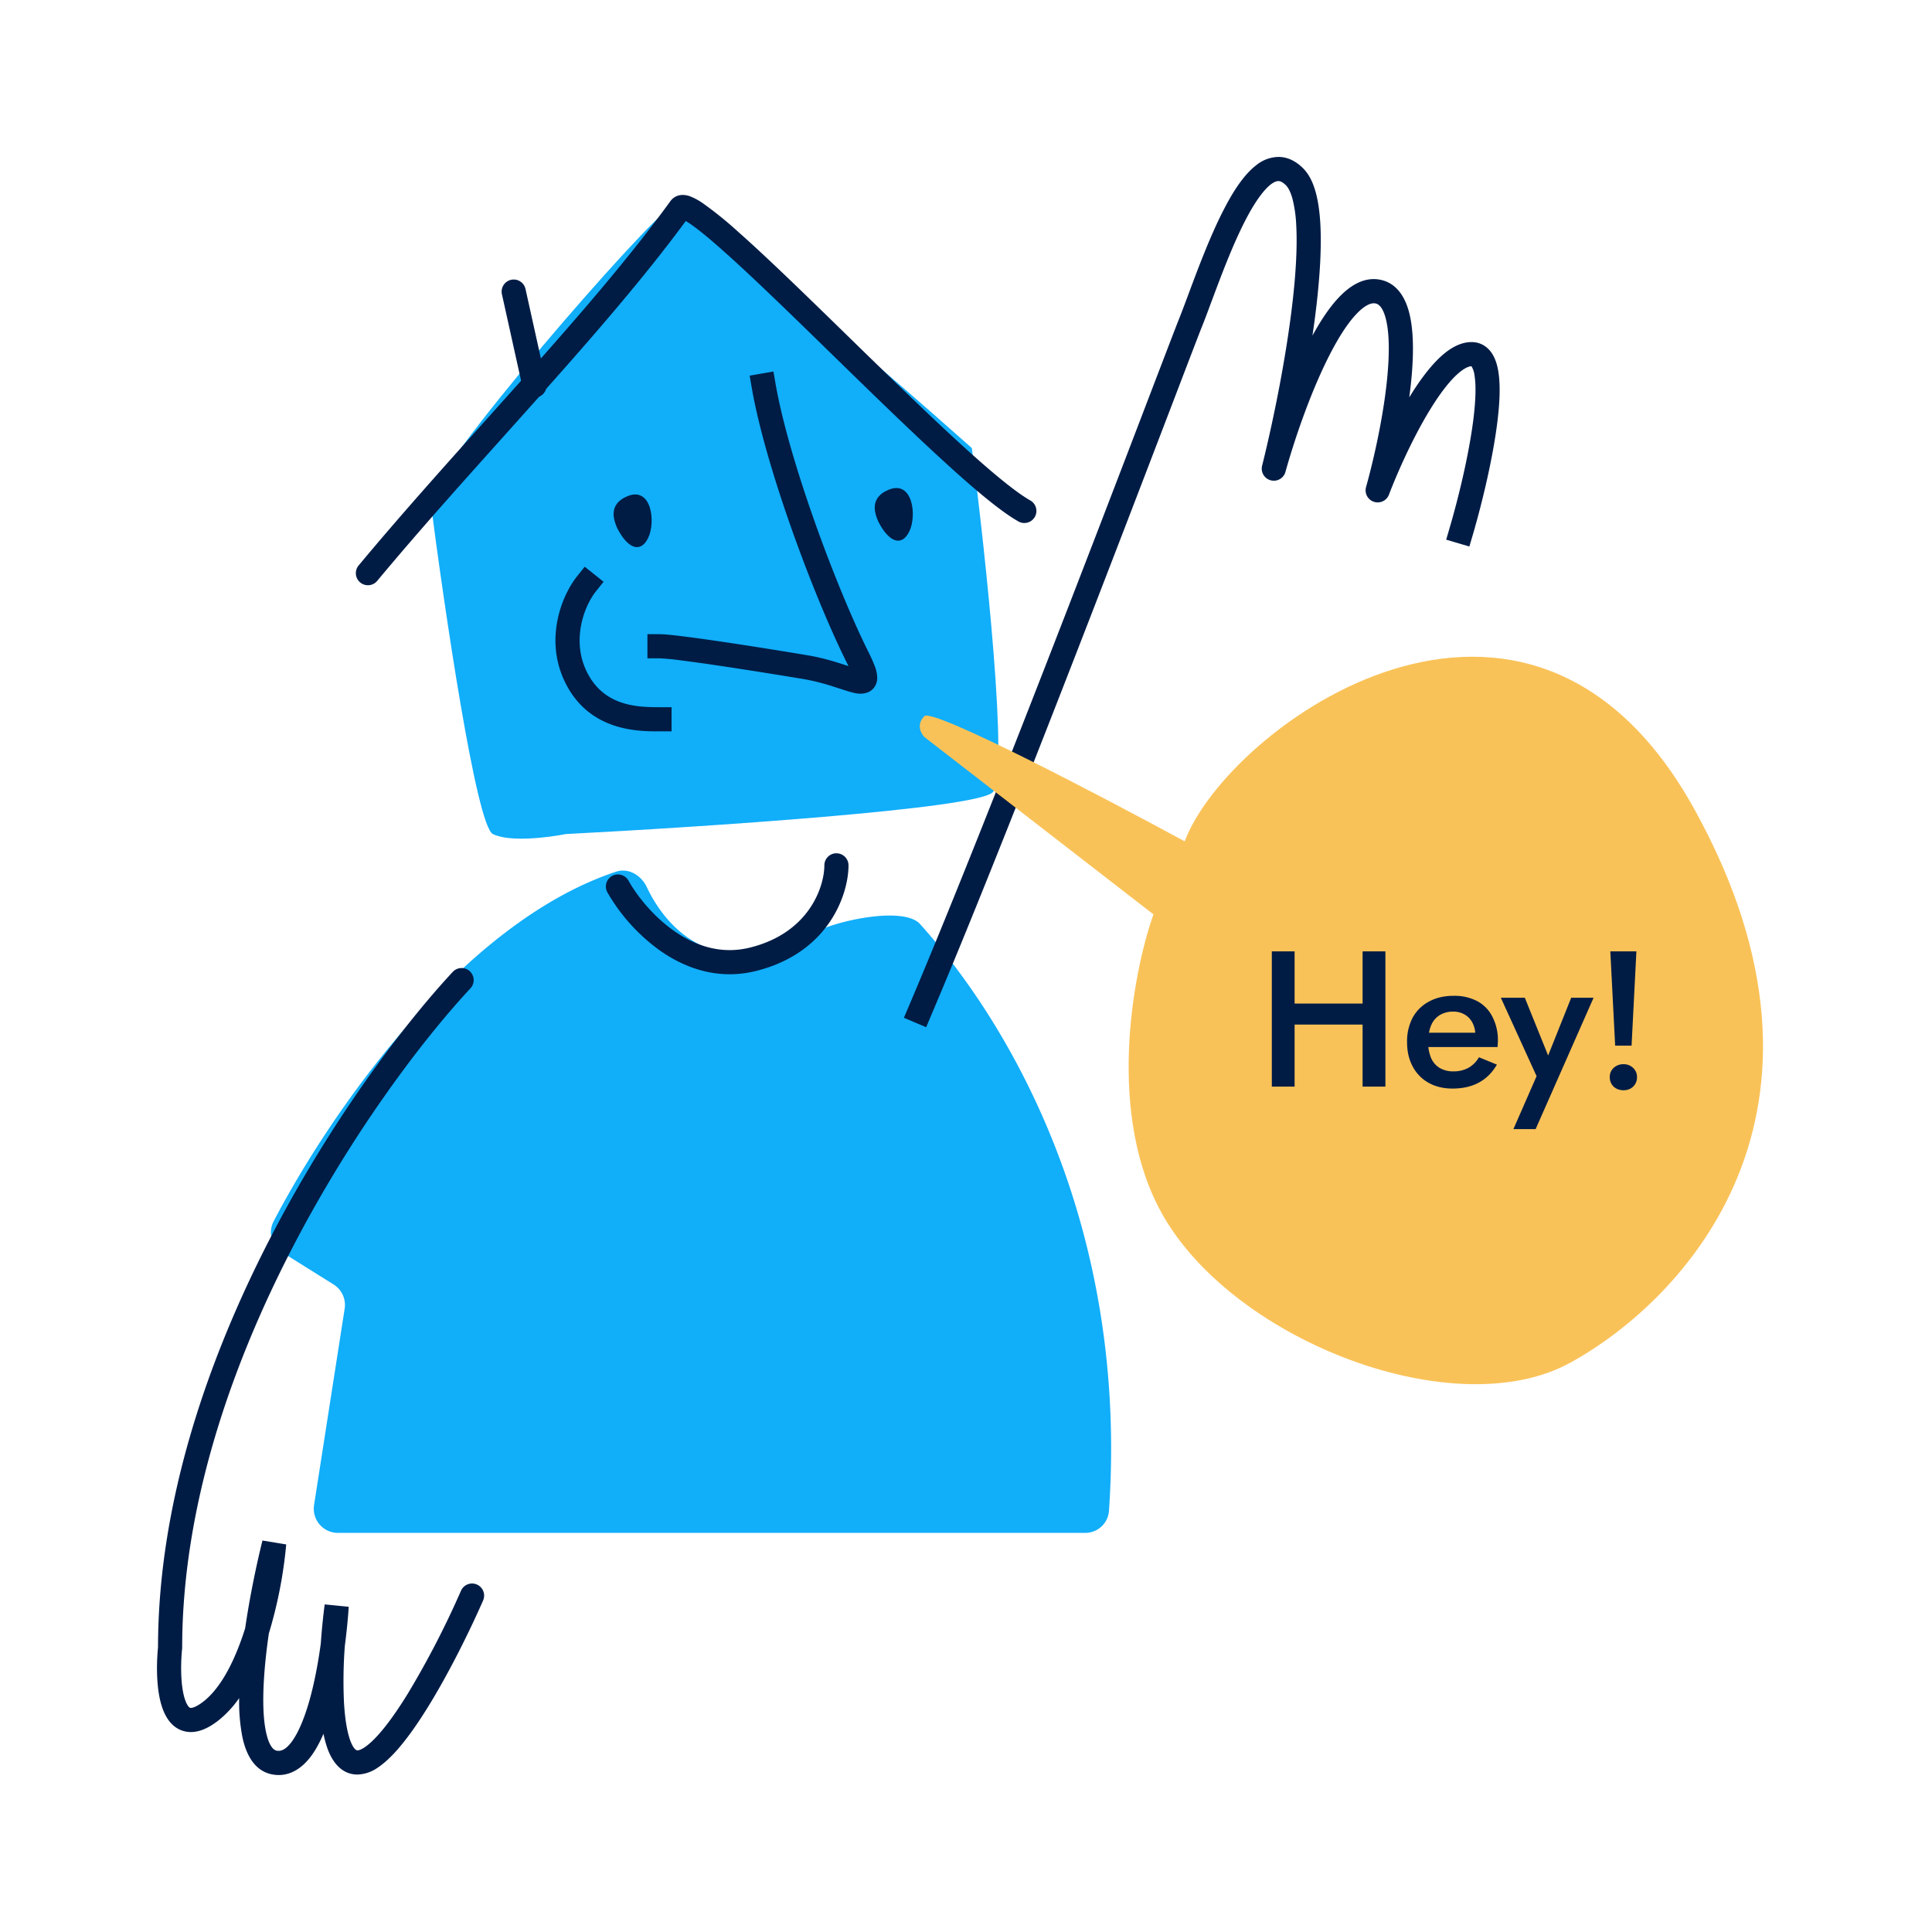
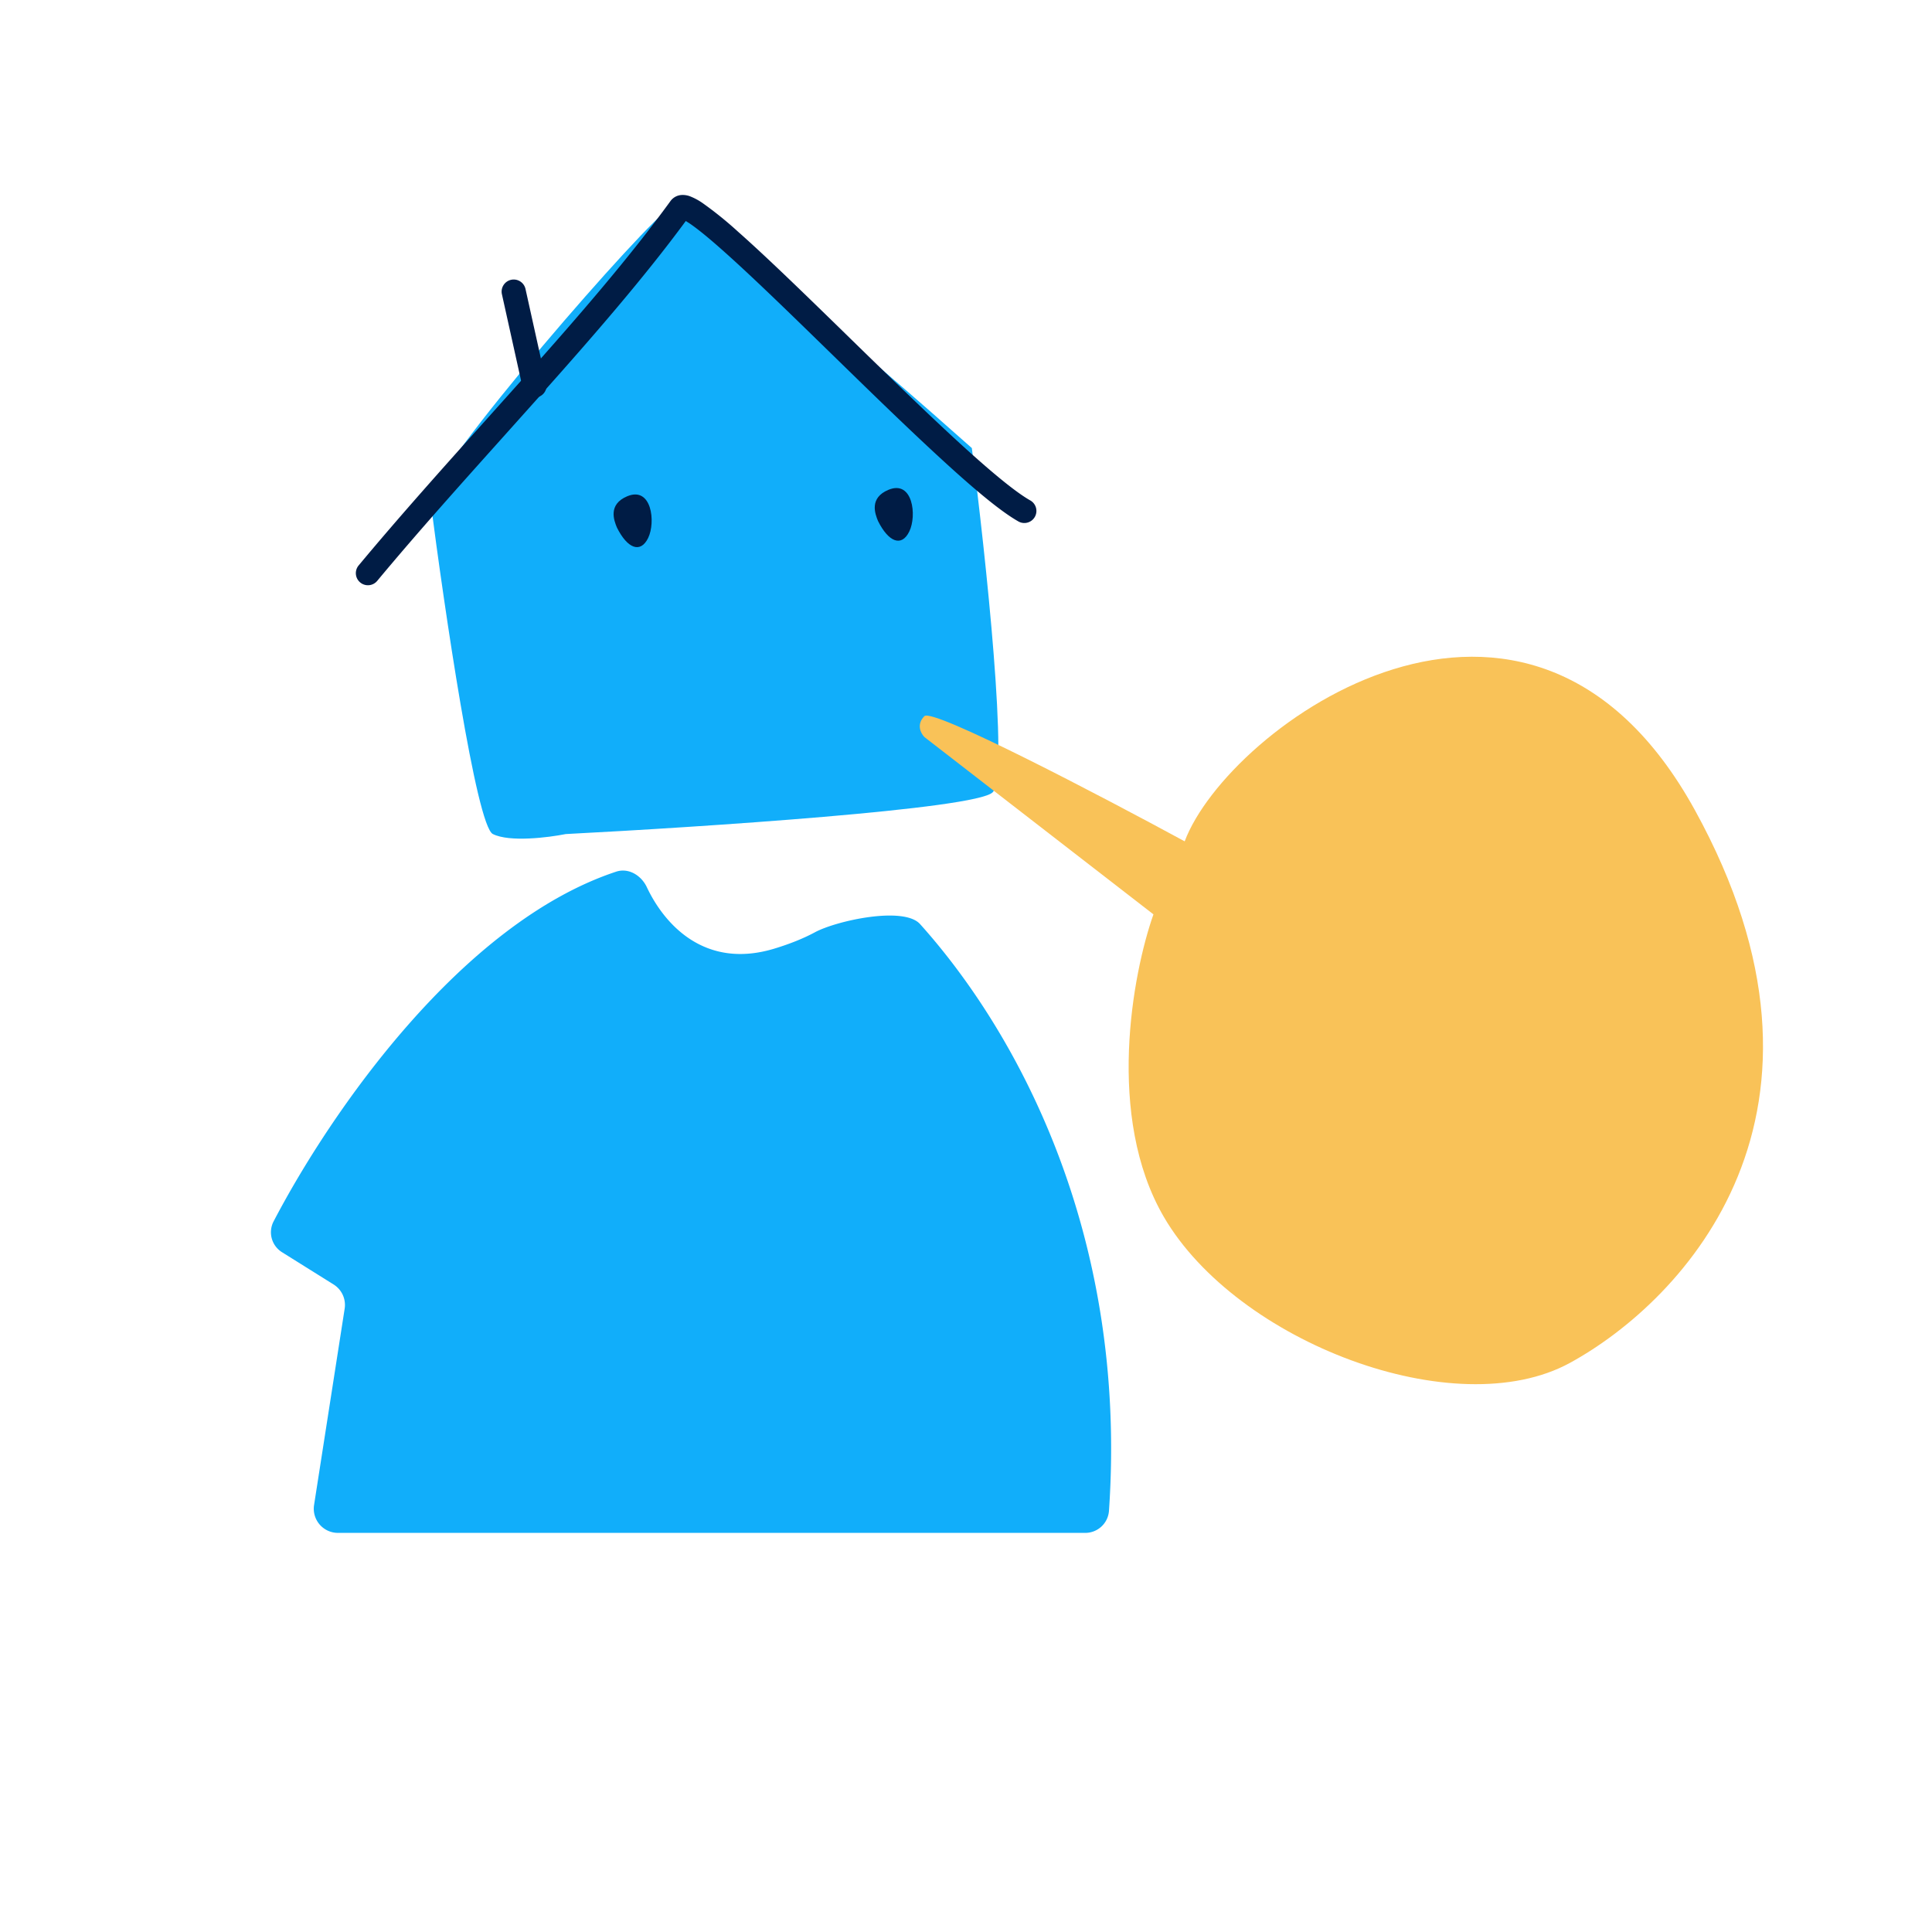
<svg xmlns="http://www.w3.org/2000/svg" width="48" height="48" fill="none">
  <path fill="#11AEFA" d="M12.245 20.722c-.413-.208-1.207-5.616-1.552-8.294 0-.777 5.433-6.997 5.95-7.256.414-.208 5.174 3.887 7.502 5.96.345 2.679.93 8.138.517 8.553-.414.415-7.243.864-10.606 1.037-.431.086-1.397.207-1.81 0Z" />
  <path fill="#001C45" d="M22.591 13.205c-.192.394-.517.26-.776-.259-.074-.178-.226-.575.259-.777.605-.252.71.643.517 1.036ZM16.103 13.366c-.192.393-.518.259-.776-.26-.074-.178-.226-.575.258-.777.606-.252.71.643.518 1.037Z" />
  <path fill="#11AEFA" d="M15.309 21.656c-3.859 1.277-7.112 6.004-8.513 8.692a.584.584 0 0 0 .214.765l1.279.8a.6.6 0 0 1 .274.601l-.76 4.877a.6.6 0 0 0 .592.693h18.566a.59.59 0 0 0 .591-.547c.479-6.942-2.343-11.963-4.693-14.578-.406-.452-2.075-.085-2.61.202-.273.147-.609.286-1.019.41-1.714.515-2.718-.594-3.16-1.53-.138-.293-.454-.486-.761-.385Z" />
-   <path fill="#001C45" fill-rule="evenodd" d="M11.673 24.131a.3.3 0 0 1 .015.424c-1.189 1.276-2.983 3.638-4.48 6.555-1.496 2.917-2.682 6.368-2.682 9.828v.014l-.002.015c-.042.424-.035.963.08 1.28.06.162.114.182.121.184.012.003.111.017.348-.172.434-.349.774-1.03 1.018-1.805.117-.803.284-1.594.43-2.18l.59.097a11.14 11.14 0 0 1-.432 2.214v.002c-.053.363-.094.726-.117 1.07-.037.55-.027 1.03.047 1.374.079.37.197.45.262.463.099.02.217-.011.37-.212.154-.205.295-.527.416-.928.142-.471.244-1.015.313-1.521.025-.359.06-.695.097-.972l.597.059c-.018.28-.05.617-.097.974a11.56 11.56 0 0 0-.02 1.42c.024.395.077.722.16.942.09.233.164.232.175.232.022 0 .076-.01.17-.072.091-.06.198-.154.318-.284.24-.26.501-.63.763-1.056a22.189 22.189 0 0 0 1.32-2.554.3.3 0 1 1 .55.24c-.306.699-.817 1.75-1.359 2.629-.27.438-.555.846-.832 1.147-.139.15-.283.283-.43.38a.923.923 0 0 1-.5.17c-.404 0-.623-.325-.735-.617a2.514 2.514 0 0 1-.11-.396c-.092.214-.197.41-.319.57-.221.291-.546.521-.964.438-.452-.091-.647-.526-.732-.927a4.616 4.616 0 0 1-.08-.967 2.62 2.62 0 0 1-.494.538c-.28.225-.58.36-.873.284-.298-.077-.453-.335-.534-.558-.163-.447-.158-1.09-.115-1.53.003-3.585 1.23-7.126 2.749-10.087 1.522-2.967 3.349-5.374 4.574-6.69a.3.3 0 0 1 .424-.015ZM20.781 21.2a.3.3 0 0 1 .3.3c0 .707-.477 2.167-2.296 2.623-.937.234-1.759-.064-2.387-.506a4.608 4.608 0 0 1-1.312-1.454.3.3 0 0 1 .525-.29c.198.356.596.876 1.133 1.253.532.375 1.176.595 1.895.415 1.491-.374 1.842-1.54 1.842-2.042a.3.3 0 0 1 .3-.3ZM30.1 7.488c-.088.24-.17.46-.245.645-.079.199-.322.833-.676 1.76-1.34 3.5-4.278 11.183-6.052 15.351l-.117.277-.553-.235.118-.276c1.766-4.153 4.684-11.777 6.03-15.298.362-.945.61-1.595.693-1.801.065-.164.141-.367.226-.595.238-.638.546-1.464.886-2.12.228-.442.496-.86.804-1.094a.896.896 0 0 1 .573-.203c.224.008.421.115.589.283.155.156.251.37.313.597.063.23.099.5.115.79.032.582-.012 1.288-.097 2.021a25.09 25.09 0 0 1-.099.748c.193-.353.402-.672.623-.914.273-.299.638-.558 1.06-.474.44.088.642.483.731.864.093.395.098.894.06 1.41-.016.21-.04.428-.069.648.212-.347.443-.67.681-.914.235-.24.532-.459.867-.459.21 0 .376.101.487.253.1.138.151.312.178.481.056.342.033.79-.025 1.256-.117.94-.393 2.059-.61 2.8l-.085.289-.576-.17.084-.287c.214-.727.48-1.81.592-2.706.056-.453.07-.831.028-1.086a.56.56 0 0 0-.076-.23c-.08.002-.225.065-.435.279-.2.204-.411.498-.618.84-.413.682-.78 1.507-.992 2.058a.3.3 0 0 1-.57-.188c.213-.767.467-1.925.54-2.91.037-.494.027-.921-.045-1.227-.075-.318-.186-.397-.264-.412-.095-.02-.258.026-.5.29-.23.251-.465.634-.692 1.091-.452.91-.834 2.044-1.047 2.81a.3.3 0 0 1-.58-.152c.257-1.029.59-2.622.756-4.057.083-.718.123-1.386.094-1.919a3.252 3.252 0 0 0-.094-.664c-.05-.179-.109-.281-.16-.332-.091-.092-.152-.106-.185-.107-.037-.002-.098.012-.19.08-.192.148-.41.459-.634.892-.321.622-.606 1.386-.841 2.017ZM19.216 9.23l.051.296c.339 1.949 1.534 5.117 2.301 6.655.07.14.124.259.162.36a.855.855 0 0 1 .065.306.409.409 0 0 1-.055.2.372.372 0 0 1-.182.156.548.548 0 0 1-.307.018c-.11-.021-.257-.07-.408-.119l-.141-.045a5.376 5.376 0 0 0-.745-.187c-.516-.086-1.316-.215-2.038-.323a45.82 45.82 0 0 0-.977-.137 6.058 6.058 0 0 0-.557-.054h-.3v-.6h.3c.126 0 .359.025.633.06.28.035.626.084.99.138.726.108 1.53.238 2.048.325.321.053.601.134.827.206l.185.06.012.003a6.813 6.813 0 0 0-.049-.099c-.784-1.571-2.003-4.796-2.355-6.82l-.051-.296.591-.103Zm-4.22 5.224-.187.234c-.299.374-.619 1.223-.225 2.012.427.856 1.269.87 1.801.87h.3v.6h-.317c-.513 0-1.72 0-2.32-1.202-.532-1.066-.1-2.164.292-2.654l.187-.234.469.374Z" clip-rule="evenodd" />
  <path fill="#001C45" fill-rule="evenodd" d="m17.038 5.491.095.06c.196.133.47.356.806.655.67.593 1.55 1.446 2.482 2.355l.271.264c.846.826 1.72 1.678 2.496 2.397.85.789 1.611 1.446 2.1 1.725a.3.3 0 1 0 .298-.52c-.418-.24-1.129-.845-1.99-1.644-.77-.715-1.638-1.561-2.486-2.388l-.27-.264c-.93-.906-1.82-1.77-2.503-2.374a9.224 9.224 0 0 0-.869-.703 1.498 1.498 0 0 0-.333-.18.514.514 0 0 0-.207-.029.368.368 0 0 0-.27.15c-1.026 1.412-2.31 2.892-3.668 4.415l-.884.987c-1.08 1.204-2.179 2.43-3.197 3.653a.3.3 0 0 0 .461.384c1.01-1.215 2.1-2.428 3.179-3.632l.889-.993c1.313-1.472 2.574-2.923 3.6-4.318Zm-.102-.05Z" clip-rule="evenodd" />
  <path fill="#001C45" fill-rule="evenodd" d="M12.698 6.952a.3.3 0 0 1 .358.228l.517 2.333a.3.3 0 1 1-.586.13L12.47 7.31a.3.3 0 0 1 .228-.358Z" clip-rule="evenodd" />
  <path fill="#F9C258" d="m28.657 22.717-5.691-4.406c-.086-.087-.207-.311 0-.518.207-.208 4.397 1.986 6.467 3.11 1.07-2.851 8.536-8.294 12.675-.778 4.139 7.516-.259 12.18-3.104 13.736-2.846 1.555-8.278-.518-10.089-3.628-1.448-2.489-.776-6.048-.258-7.516Z" />
-   <path fill="#001C45" d="M31.823 25.456h2.395v-.523h-2.395v.523Zm2.03-1.82v3.36h.567v-3.36h-.566Zm-2.255 0v3.36h.566v-3.36h-.566ZM36.086 27.045c.256 0 .476-.05.658-.15.182-.098.331-.247.446-.445l-.446-.183a.696.696 0 0 1-.264.264.76.76 0 0 1-.37.087.66.66 0 0 1-.345-.087.542.542 0 0 1-.212-.25 1.034 1.034 0 0 1-.072-.407c.004-.16.03-.295.077-.404a.542.542 0 0 1 .212-.25.625.625 0 0 1 .335-.086.54.54 0 0 1 .284.072.486.486 0 0 1 .192.202.623.623 0 0 1 .072.307.266.266 0 0 1-.02.087.494.494 0 0 1-.028.076l.158-.22h-1.497v.355h1.939a.286.286 0 0 0 .005-.063 1.26 1.26 0 0 0-.13-.686.897.897 0 0 0-.374-.389 1.221 1.221 0 0 0-.596-.134c-.233 0-.437.048-.61.144a.987.987 0 0 0-.403.398 1.27 1.27 0 0 0-.139.61c0 .23.047.432.14.604a.995.995 0 0 0 .393.404c.173.096.371.144.595.144ZM39.592 24.789h-.556l-.692 1.732.245.015-.705-1.747h-.596l.888 1.948-.576 1.316h.552l1.44-3.264ZM40.008 23.637l.12 2.342h.408l.12-2.342h-.648Zm-.014 3.125a.32.32 0 0 0 .096.235c.067.06.149.09.245.09s.176-.03.24-.09a.32.32 0 0 0 .096-.235.304.304 0 0 0-.096-.23.335.335 0 0 0-.24-.092.352.352 0 0 0-.245.091.304.304 0 0 0-.096.23Z" />
</svg>